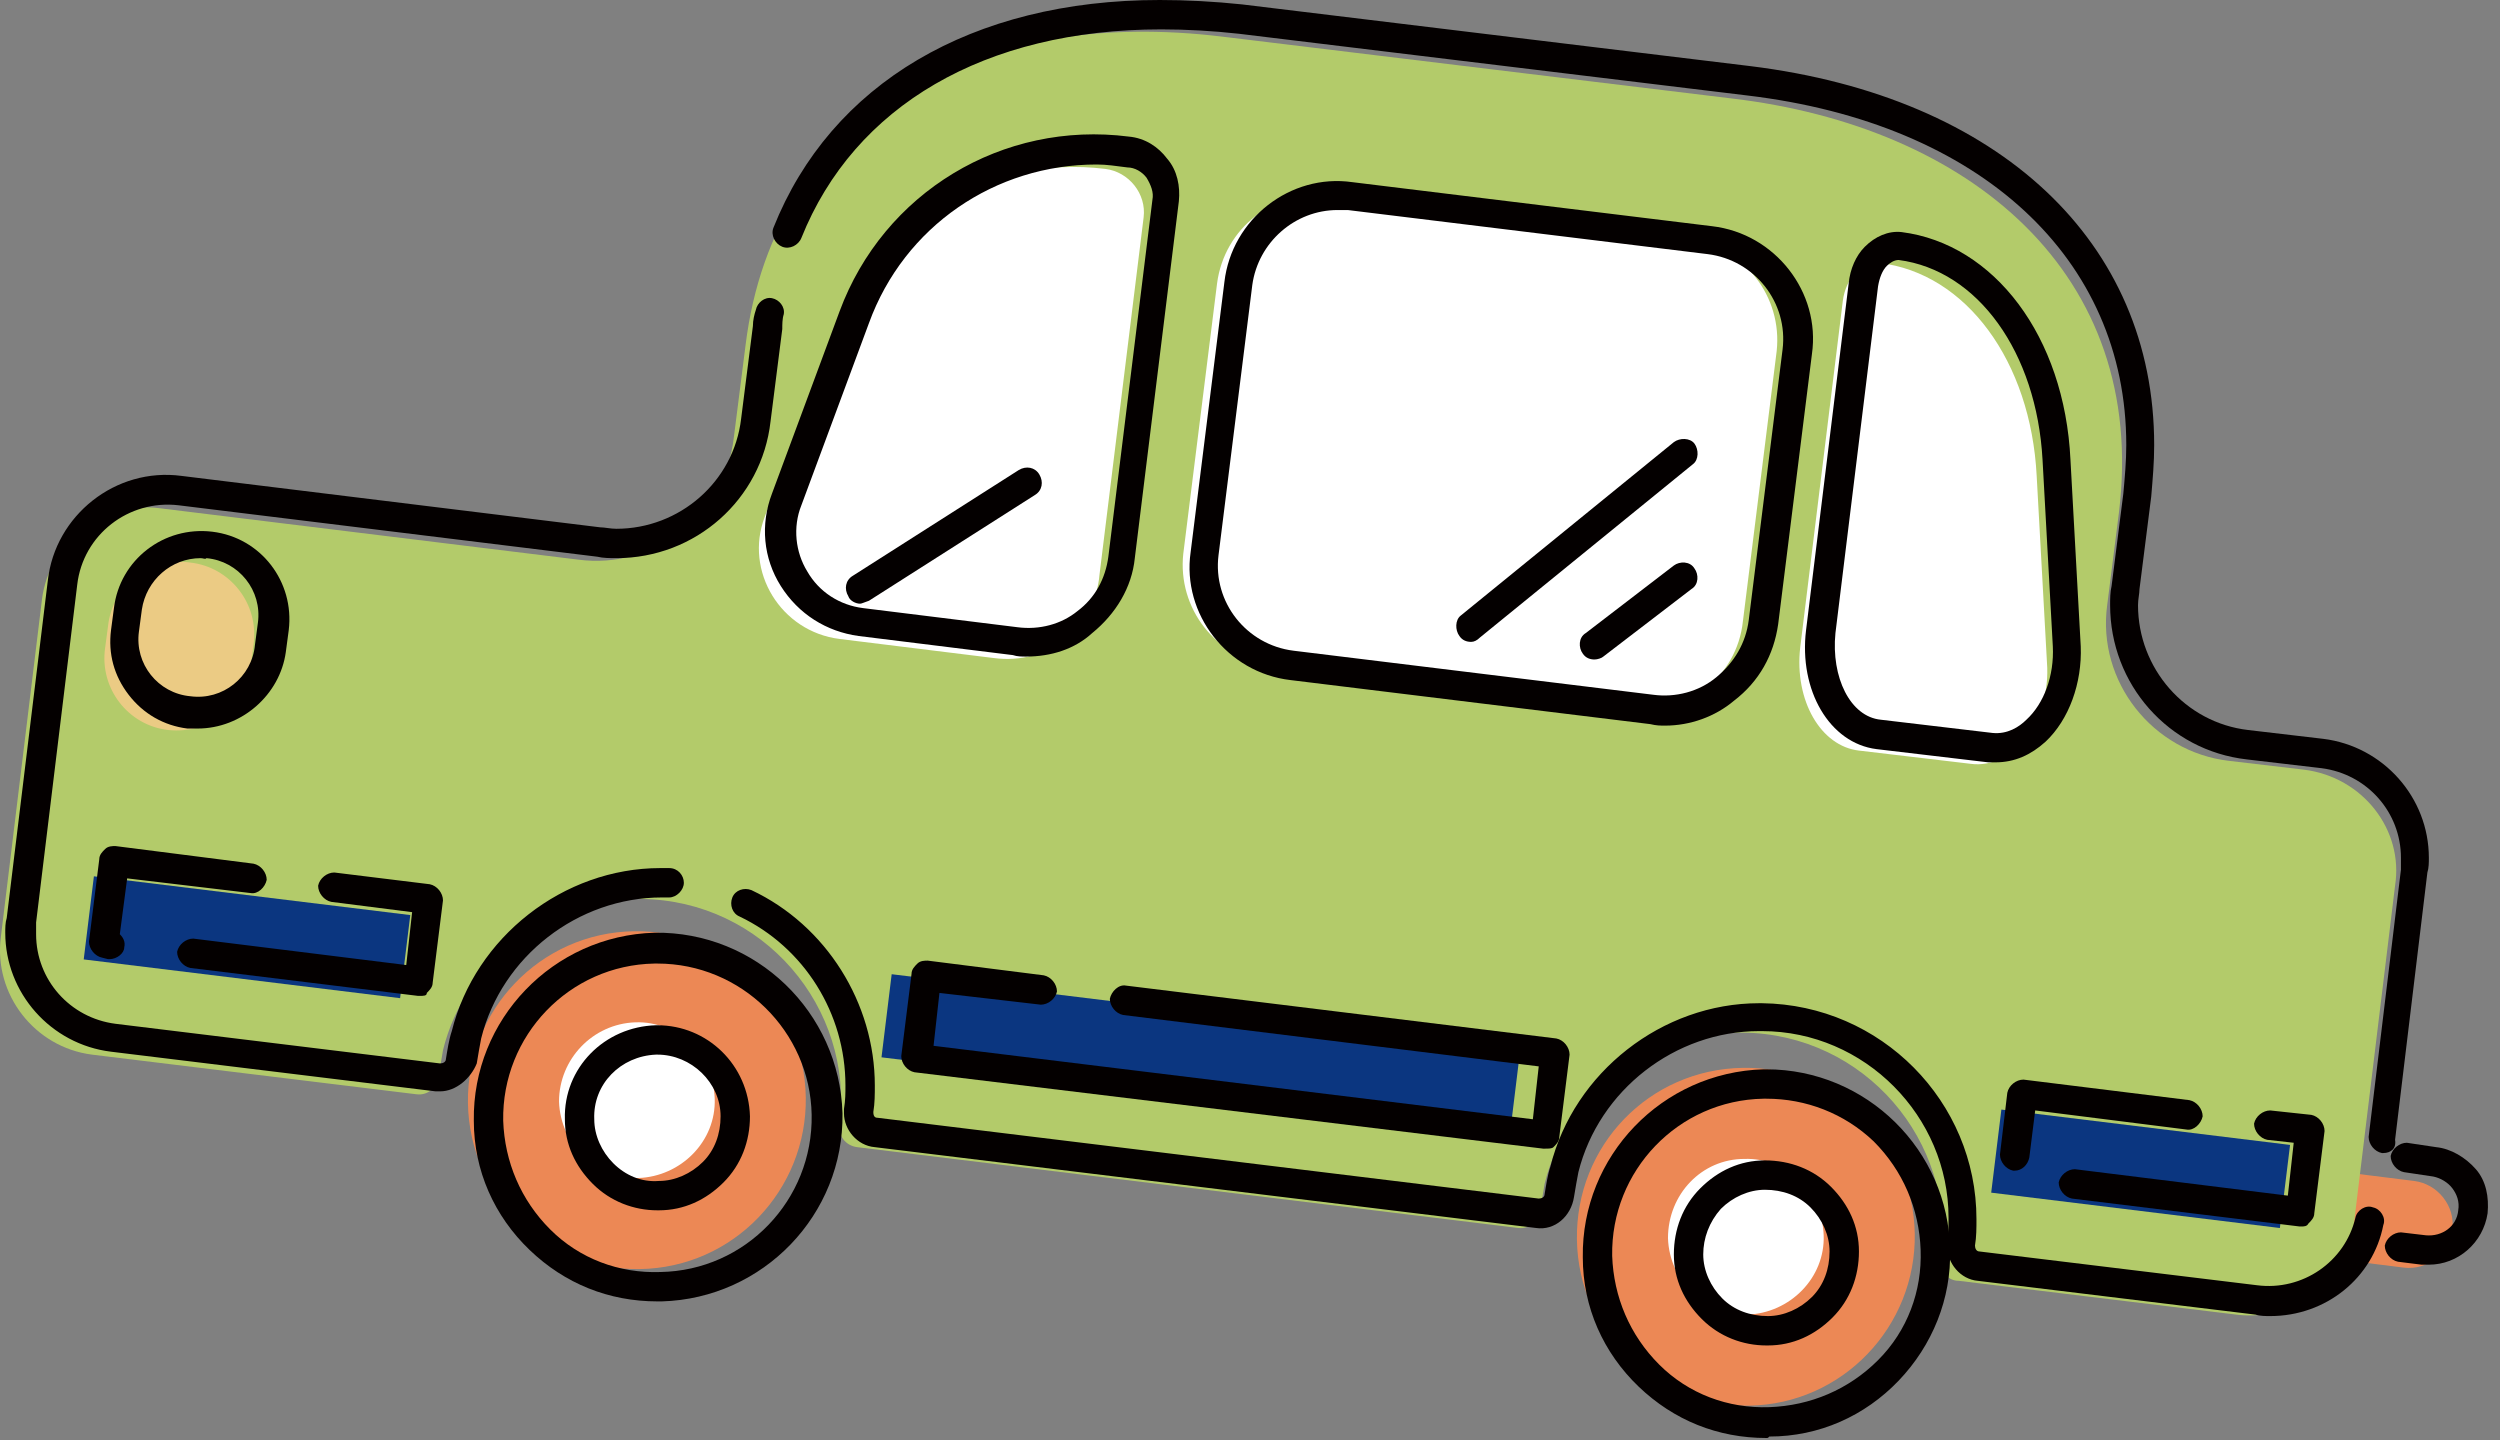
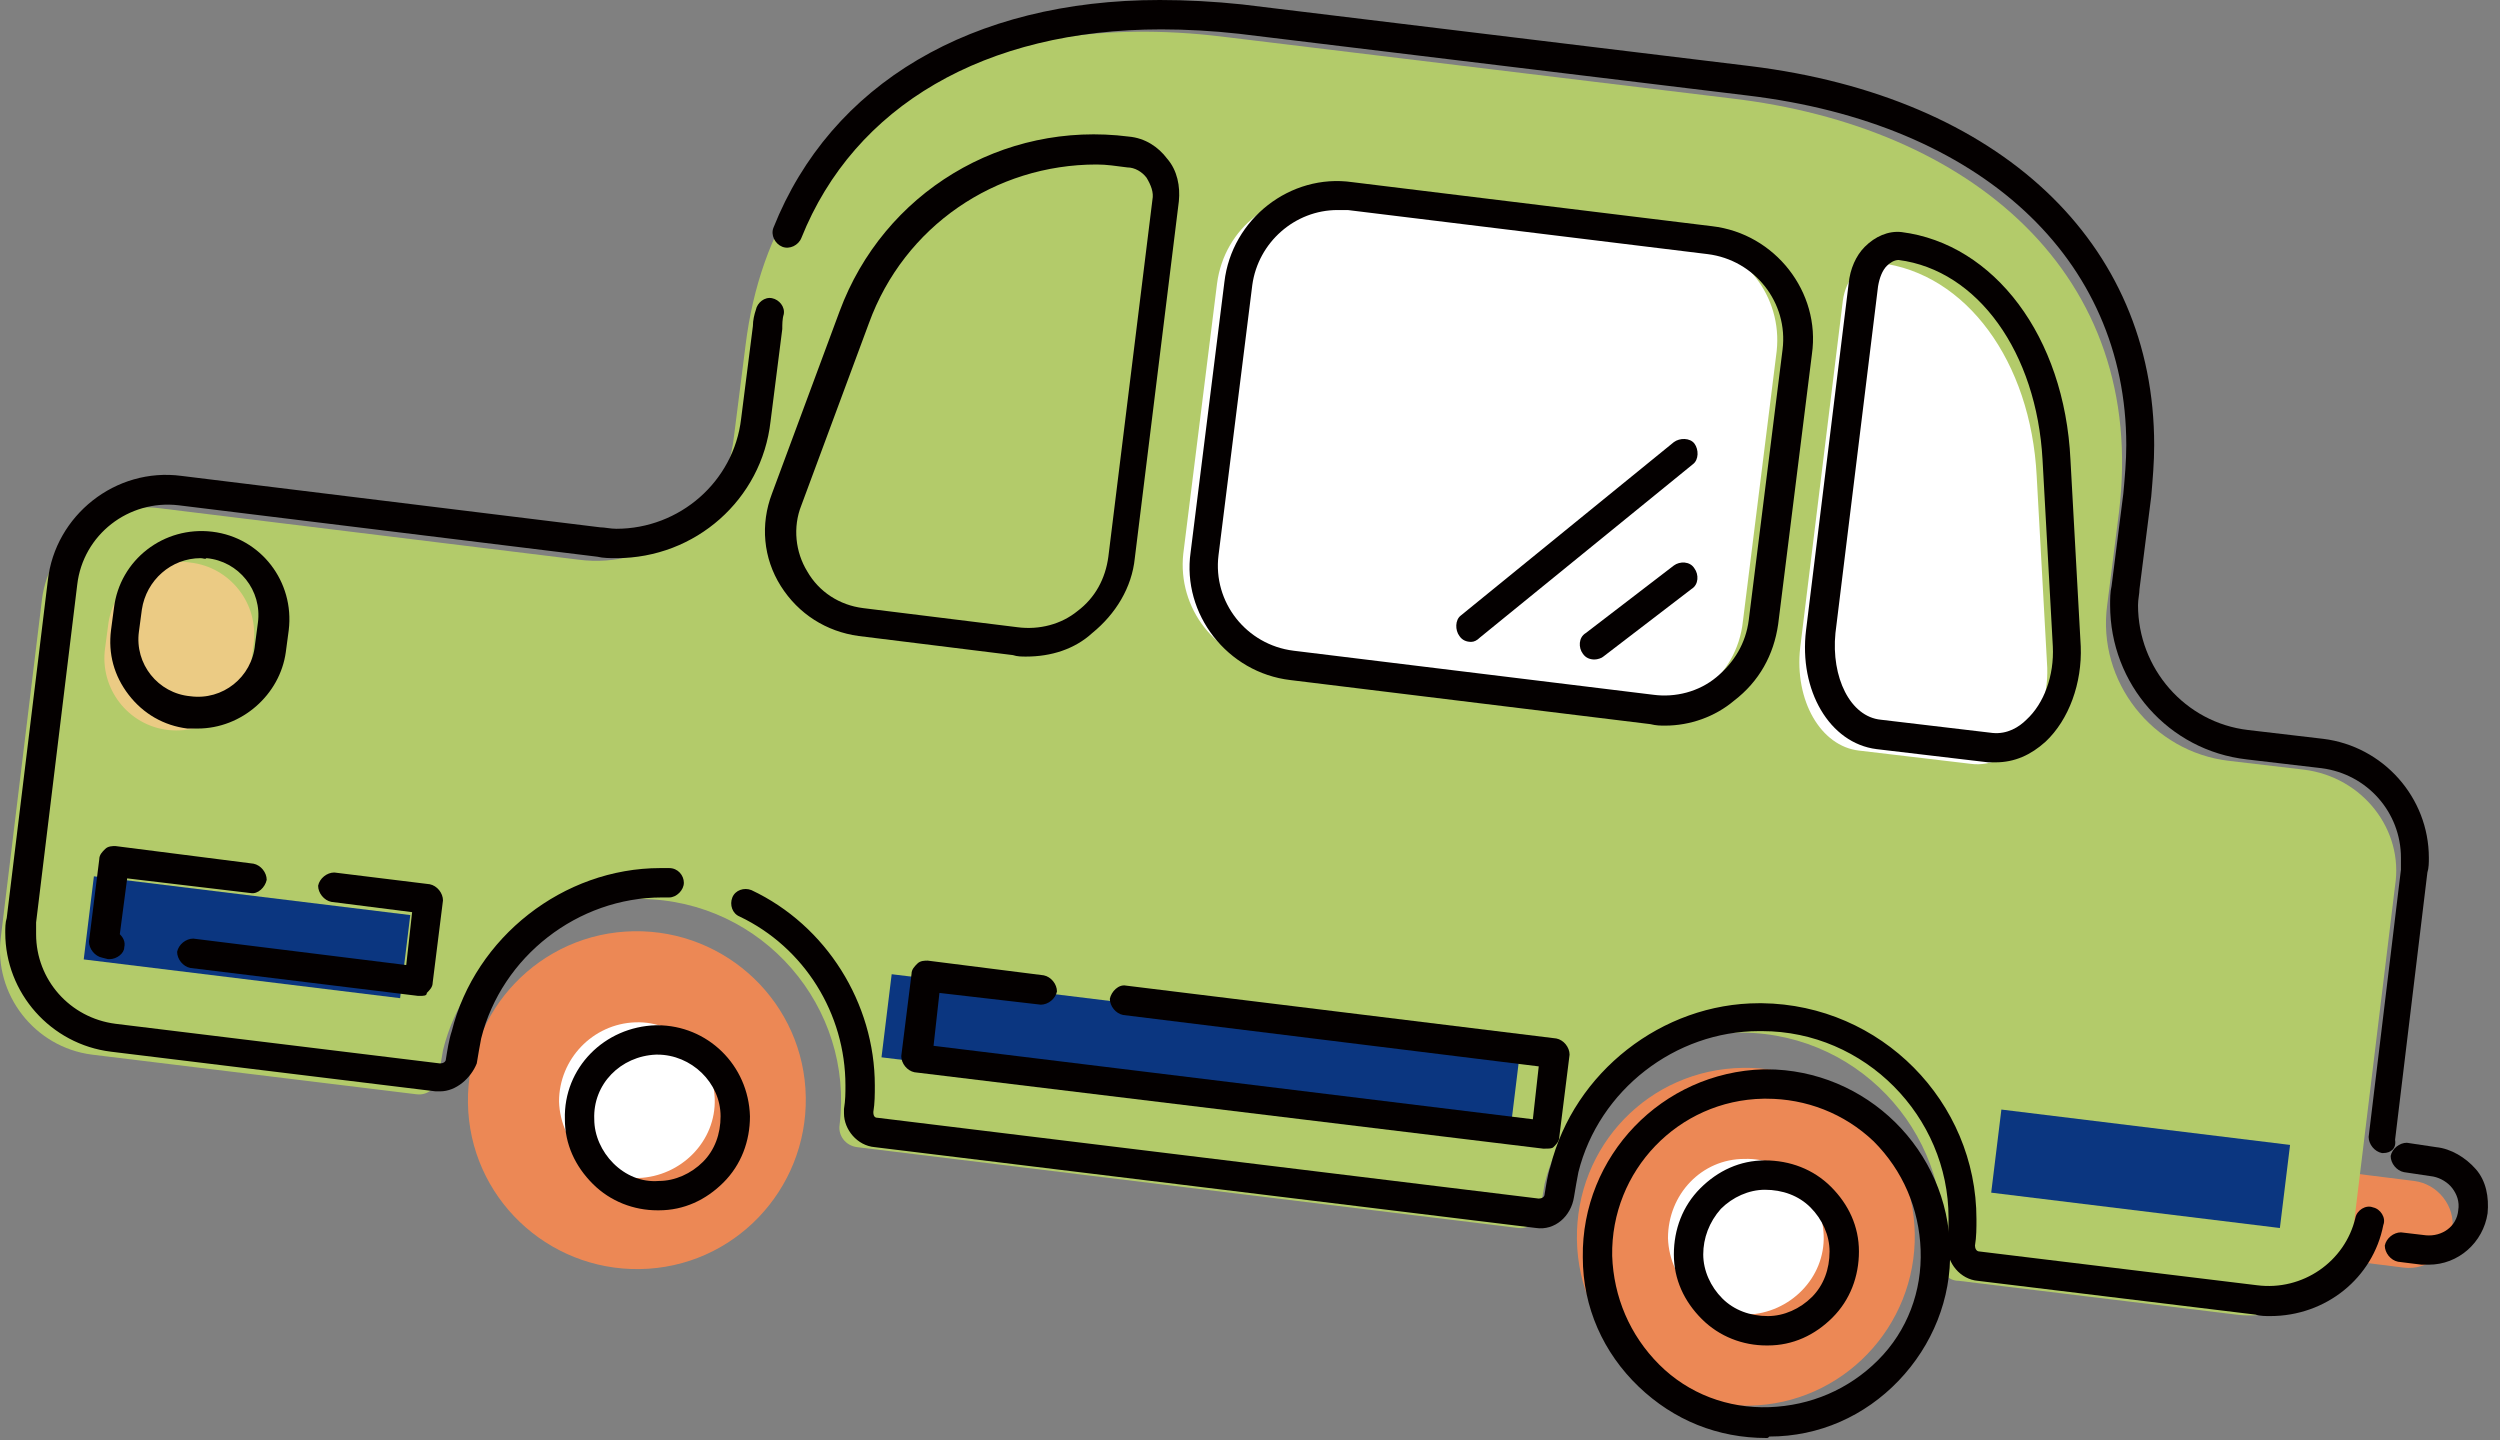
<svg xmlns="http://www.w3.org/2000/svg" width="125" height="72" viewBox="0 0 125 72" fill="none">
  <rect x="0" y="0" width="125" height="72" fill="#808080" stroke="none" />
  <path d="M116.081 62.867L120.194 63.381C121.369 63.528 122.471 62.646 122.618 61.471C122.765 60.296 121.883 59.195 120.708 59.048L116.595 58.534C115.42 58.387 114.319 59.268 114.172 60.443C114.025 61.618 114.906 62.72 116.081 62.867Z" fill="#EC8855" />
  <path d="M115.2 38.484L111.454 38.043C107.635 37.602 104.845 34.077 105.359 30.258L105.946 25.631C107.415 13.66 98.455 6.316 86.558 4.92L61.146 1.836C49.175 0.367 38.746 5.361 37.278 17.259L36.69 21.886C36.249 25.705 32.724 28.495 28.905 27.981L7.974 25.411C5.11 25.044 2.466 27.1 2.099 29.964L0.042 46.856C-0.325 49.72 1.732 52.364 4.596 52.731L20.827 54.714C21.414 54.788 21.855 54.347 21.928 53.833C22.002 53.392 22.075 52.952 22.149 52.511C23.25 48.031 27.436 44.873 32.063 44.947C38.159 45.02 42.712 50.381 41.978 56.257C41.904 56.771 42.272 57.285 42.859 57.358L75.908 61.398C76.496 61.471 76.936 61.03 77.01 60.516C77.083 60.076 77.157 59.635 77.23 59.194C78.332 54.714 82.518 51.556 87.145 51.63C93.241 51.703 97.794 57.065 97.06 62.94C96.986 63.528 97.353 64.041 97.941 64.041L111.822 65.731C114.686 66.098 117.33 64.041 117.697 61.177L119.753 44.286C120.194 41.495 118.138 38.851 115.2 38.484Z" fill="#B3CB6A" />
  <path d="M23.397 55.155C23.471 59.855 27.363 63.528 31.99 63.454C36.69 63.381 40.362 59.488 40.289 54.861C40.216 50.161 36.323 46.489 31.696 46.562C26.996 46.636 23.324 50.528 23.397 55.155Z" fill="#EC8855" />
  <path d="M27.951 55.082C28.024 57.211 29.787 58.974 31.916 58.901C34.046 58.827 35.809 57.065 35.736 54.935C35.662 52.805 33.9 51.042 31.77 51.116C29.64 51.189 27.951 52.952 27.951 55.082Z" fill="white" />
  <path d="M78.846 61.985C78.919 66.686 82.812 70.358 87.439 70.284C92.139 70.211 95.811 66.318 95.738 61.691C95.664 56.991 91.772 53.319 87.145 53.392C82.445 53.466 78.773 57.285 78.846 61.985Z" fill="#EC8855" />
  <path d="M83.399 61.912C83.473 64.042 85.235 65.804 87.365 65.731C89.495 65.657 91.258 63.895 91.184 61.765C91.111 59.635 89.348 57.873 87.218 57.946C85.089 57.946 83.399 59.709 83.399 61.912Z" fill="white" />
-   <path d="M49.69 32.902L41.978 31.948C39.04 31.58 37.204 28.569 38.233 25.852L41.611 16.745C43.741 11.163 49.322 7.712 55.271 8.446C56.446 8.593 57.328 9.694 57.181 10.87L54.977 28.716C54.757 31.36 52.407 33.27 49.69 32.902Z" fill="white" />
  <path d="M92.947 37.529L98.529 38.19C100.658 38.484 102.568 35.986 102.348 33.122L101.834 23.795C101.54 18.067 98.308 13.66 93.975 13.146C93.094 13.072 92.286 13.88 92.139 15.056L90.009 32.388C89.716 35.032 91.038 37.309 92.947 37.529Z" fill="white" />
  <path d="M81.564 35.473L63.57 33.269C60.779 32.902 58.87 30.405 59.164 27.688L60.853 14.174C61.22 11.383 63.717 9.474 66.434 9.768L84.428 11.971C87.219 12.338 89.128 14.835 88.834 17.553L87.145 31.066C86.851 33.857 84.281 35.84 81.564 35.473Z" fill="white" />
  <path d="M4.695 43.816L4.186 47.971L20.005 49.909L20.514 45.754L4.695 43.816Z" fill="#0B3680" />
  <path d="M100.069 55.478L99.56 59.633L113.994 61.401L114.503 57.246L100.069 55.478Z" fill="#0B3680" />
  <path d="M44.584 48.711L44.075 52.866L75.495 56.715L76.004 52.56L44.584 48.711Z" fill="#0B3680" />
  <path d="M8.415 36.501C6.432 36.281 4.963 34.445 5.257 32.388L5.404 31.287C5.624 29.304 7.46 27.835 9.516 28.128C11.499 28.349 12.968 30.185 12.674 32.241L12.527 33.343C12.307 35.252 10.471 36.721 8.415 36.501Z" fill="#EBCB84" />
  <path d="M121.443 63.234C121.296 63.234 121.222 63.234 121.076 63.234L119.901 63.087C119.533 63.014 119.24 62.646 119.24 62.279C119.313 61.912 119.68 61.618 120.047 61.618L121.296 61.765C122.104 61.839 122.838 61.324 122.912 60.517C122.985 60.076 122.838 59.709 122.618 59.415C122.398 59.121 122.03 58.901 121.663 58.827L120.194 58.607C119.827 58.534 119.533 58.166 119.533 57.799C119.607 57.432 119.974 57.138 120.341 57.138L121.81 57.358C122.544 57.432 123.279 57.873 123.793 58.46C124.307 59.048 124.454 59.855 124.38 60.663C124.16 62.132 122.912 63.234 121.443 63.234Z" fill="#040000" />
  <path d="M113.511 65.804C113.291 65.804 112.997 65.804 112.777 65.731L98.896 64.042C98.015 63.968 97.354 63.16 97.354 62.279C97.354 62.206 97.354 62.132 97.354 62.059C97.427 61.691 97.427 61.251 97.427 60.884C97.427 55.816 93.241 51.556 88.1 51.556H87.953C83.767 51.556 79.948 54.494 78.92 58.607C78.846 58.974 78.773 59.415 78.699 59.855C78.552 60.81 77.745 61.545 76.79 61.398L43.741 57.358C42.859 57.285 42.199 56.477 42.199 55.669C42.199 55.596 42.199 55.522 42.199 55.449C42.272 55.008 42.272 54.641 42.272 54.274C42.272 50.675 40.215 47.37 36.984 45.828C36.617 45.681 36.47 45.24 36.617 44.873C36.764 44.506 37.204 44.359 37.572 44.506C41.317 46.269 43.741 50.161 43.741 54.274C43.741 54.715 43.741 55.155 43.667 55.596C43.667 55.816 43.741 55.89 43.888 55.89L76.937 59.929C77.084 59.929 77.231 59.855 77.231 59.709C77.304 59.268 77.377 58.754 77.524 58.313C78.699 53.613 83.106 50.161 87.953 50.161H88.1C94.049 50.234 98.823 55.082 98.823 60.957C98.823 61.398 98.823 61.838 98.749 62.279C98.749 62.426 98.823 62.573 98.969 62.573L112.85 64.262C115.127 64.556 117.256 63.087 117.771 60.884C117.844 60.517 118.285 60.223 118.652 60.37C119.019 60.443 119.313 60.884 119.166 61.251C118.652 63.895 116.302 65.804 113.511 65.804ZM119.166 57.652H119.093C118.725 57.579 118.432 57.212 118.432 56.844L120.047 43.478C120.047 43.258 120.047 43.111 120.047 42.89C120.047 40.614 118.358 38.704 116.081 38.41L112.336 37.97C108.443 37.529 105.506 34.224 105.506 30.258C105.506 29.965 105.506 29.597 105.579 29.303L106.167 24.677C106.24 23.869 106.314 23.061 106.314 22.253C106.314 12.926 99.043 6.169 87.365 4.774L61.955 1.689C60.633 1.542 59.311 1.469 58.062 1.469C49.249 1.469 42.713 5.288 40.069 11.898C39.922 12.265 39.481 12.485 39.114 12.338C38.747 12.191 38.526 11.751 38.673 11.384C41.538 4.186 48.588 0 57.989 0C59.31 0 60.706 0.073 62.101 0.22L87.512 3.305C99.998 4.847 107.709 12.118 107.709 22.253C107.709 23.134 107.636 23.942 107.562 24.823L106.975 29.45C106.975 29.671 106.901 29.965 106.901 30.258C106.901 33.416 109.251 36.134 112.409 36.501L116.155 36.941C119.166 37.309 121.443 39.879 121.443 42.89C121.443 43.111 121.443 43.404 121.369 43.625L119.754 56.991C119.827 57.432 119.533 57.652 119.166 57.652ZM22.002 54.568C21.928 54.568 21.855 54.568 21.782 54.568L5.551 52.585C2.54 52.218 0.263 49.647 0.263 46.636C0.263 46.416 0.263 46.122 0.336 45.901L2.393 29.01C2.76 25.778 5.771 23.355 9.076 23.795L30.007 26.366C30.227 26.366 30.521 26.439 30.815 26.439C33.973 26.439 36.69 24.089 37.057 20.931L37.645 16.304C37.645 16.01 37.718 15.717 37.792 15.496C37.865 15.129 38.233 14.835 38.6 14.909C38.967 14.982 39.261 15.35 39.187 15.717C39.114 15.937 39.114 16.231 39.114 16.451L38.526 21.078C38.086 24.97 34.781 27.908 30.815 27.908C30.521 27.908 30.154 27.908 29.86 27.835L8.929 25.264C6.432 24.97 4.155 26.733 3.862 29.23L1.805 46.122C1.805 46.342 1.805 46.489 1.805 46.709C1.805 48.986 3.494 50.895 5.771 51.189L22.002 53.172C22.149 53.172 22.296 53.099 22.296 52.952C22.369 52.511 22.442 51.997 22.589 51.556C23.764 46.856 28.171 43.404 33.018 43.404H33.459C33.9 43.404 34.193 43.772 34.193 44.139C34.193 44.506 33.826 44.873 33.459 44.873H33.092C28.905 44.873 25.086 47.811 24.058 51.924C23.985 52.291 23.911 52.732 23.838 53.172C23.544 53.907 22.81 54.568 22.002 54.568Z" fill="#040000" />
-   <path d="M32.871 65.07C30.448 65.07 28.244 64.189 26.482 62.499C24.719 60.81 23.691 58.533 23.691 56.036C23.617 50.969 27.657 46.783 32.724 46.636C37.792 46.562 41.978 50.602 42.125 55.669C42.198 60.737 38.159 64.923 33.092 65.07C32.945 65.07 32.945 65.07 32.871 65.07ZM32.871 48.178C32.798 48.178 32.798 48.178 32.724 48.178C28.465 48.252 25.086 51.777 25.16 56.036C25.233 58.093 26.041 60.002 27.51 61.471C28.979 62.94 30.962 63.674 33.018 63.601C37.278 63.528 40.656 60.002 40.583 55.743C40.509 51.556 37.057 48.178 32.871 48.178Z" fill="#040000" />
  <path d="M32.871 60.516C31.696 60.516 30.521 60.076 29.64 59.194C28.759 58.313 28.244 57.212 28.244 55.963C28.171 53.392 30.227 51.336 32.798 51.263H32.871C35.368 51.263 37.425 53.246 37.498 55.816C37.498 57.065 37.057 58.24 36.176 59.121C35.295 60.002 34.193 60.516 32.945 60.516H32.871ZM29.713 55.963C29.713 56.771 30.08 57.579 30.668 58.166C31.256 58.754 32.063 59.121 32.945 59.048C33.752 59.048 34.56 58.68 35.148 58.093C35.736 57.505 36.029 56.697 36.029 55.816C36.029 54.127 34.56 52.731 32.871 52.731H32.798C31.035 52.805 29.64 54.2 29.713 55.963Z" fill="#040000" />
  <path d="M88.32 71.9C85.897 71.9 83.693 71.019 81.931 69.33C80.168 67.64 79.14 65.364 79.14 62.867C79.067 57.799 83.106 53.613 88.173 53.466C88.247 53.466 88.32 53.466 88.32 53.466C93.314 53.466 97.427 57.505 97.501 62.499C97.574 64.923 96.619 67.273 94.93 69.036C93.241 70.798 90.964 71.827 88.467 71.827C88.394 71.9 88.394 71.9 88.32 71.9ZM88.32 54.935C88.247 54.935 88.247 54.935 88.173 54.935C83.914 55.008 80.535 58.534 80.609 62.793C80.682 64.85 81.49 66.759 82.959 68.228C84.428 69.697 86.411 70.431 88.467 70.358C90.523 70.284 92.433 69.477 93.902 68.008C95.371 66.539 96.105 64.556 96.032 62.499C95.958 60.443 95.15 58.534 93.681 57.065C92.213 55.669 90.303 54.935 88.32 54.935Z" fill="#040000" />
  <path d="M88.32 67.273C87.145 67.273 85.97 66.833 85.089 65.951C84.207 65.07 83.693 63.968 83.693 62.72C83.693 61.471 84.134 60.296 85.015 59.415C85.897 58.534 86.998 58.02 88.247 58.02C89.495 58.02 90.67 58.46 91.552 59.342C92.433 60.223 92.947 61.324 92.947 62.573C92.947 63.822 92.506 64.997 91.625 65.878C90.744 66.759 89.642 67.273 88.394 67.273H88.32ZM85.162 62.72C85.162 63.528 85.529 64.336 86.117 64.923C86.704 65.511 87.512 65.804 88.394 65.804C89.201 65.804 90.009 65.437 90.597 64.85C91.184 64.262 91.478 63.454 91.478 62.573C91.478 61.765 91.111 60.957 90.523 60.37C89.936 59.782 89.128 59.488 88.247 59.488C87.439 59.488 86.631 59.856 86.043 60.443C85.456 61.104 85.162 61.912 85.162 62.72Z" fill="#040000" />
  <path d="M51.305 32.829C51.085 32.829 50.865 32.829 50.644 32.755L42.933 31.8C41.317 31.58 39.922 30.699 39.041 29.303C38.159 27.908 38.012 26.219 38.6 24.677L41.978 15.57C44.181 9.621 50.13 6.022 56.446 6.83C57.254 6.903 57.915 7.344 58.356 7.932C58.87 8.519 59.017 9.327 58.943 10.062L56.74 27.908C56.593 29.377 55.785 30.699 54.61 31.654C53.729 32.461 52.554 32.829 51.305 32.829ZM54.831 8.225C49.763 8.225 45.21 11.31 43.447 16.157L40.069 25.264C39.628 26.366 39.775 27.614 40.362 28.569C40.95 29.597 41.978 30.258 43.153 30.405L50.865 31.36C51.966 31.507 53.068 31.213 53.876 30.552C54.757 29.891 55.271 28.936 55.418 27.834L57.621 9.988C57.695 9.621 57.548 9.254 57.328 8.886C57.107 8.593 56.74 8.372 56.373 8.372C55.785 8.299 55.345 8.225 54.831 8.225Z" fill="#040000" />
  <path d="M99.777 38.117C99.63 38.117 99.483 38.117 99.41 38.117L93.828 37.456C91.478 37.162 89.936 34.518 90.303 31.507L92.433 14.174C92.506 13.44 92.8 12.779 93.241 12.338C93.755 11.824 94.416 11.53 95.077 11.604C99.704 12.191 103.229 16.818 103.523 22.988L104.037 32.315C104.11 34.151 103.449 35.987 102.274 37.088C101.54 37.749 100.732 38.117 99.777 38.117ZM94.049 35.987L99.63 36.648C100.365 36.721 100.952 36.354 101.319 35.987C102.201 35.179 102.715 33.783 102.641 32.315L102.127 22.988C101.833 17.626 98.896 13.513 94.93 12.999C94.71 12.999 94.489 13.146 94.342 13.293C94.122 13.513 93.975 13.881 93.902 14.321L91.772 31.654C91.552 33.857 92.506 35.84 94.049 35.987Z" fill="#040000" />
  <path d="M83.253 36.281C83.032 36.281 82.812 36.281 82.518 36.207L64.525 34.004C61.367 33.637 59.09 30.699 59.531 27.614L61.22 14.101C61.587 10.943 64.525 8.666 67.61 9.107L85.603 11.31C88.761 11.677 91.038 14.615 90.597 17.7L88.908 31.213C88.688 32.755 87.953 34.077 86.705 35.032C85.75 35.84 84.501 36.281 83.253 36.281ZM66.875 10.502C64.745 10.502 62.909 12.118 62.615 14.248L60.926 27.761C60.633 30.111 62.322 32.241 64.672 32.535L82.665 34.738C83.767 34.885 84.942 34.591 85.823 33.857C86.705 33.123 87.292 32.168 87.439 30.993L89.128 17.479C89.422 15.129 87.733 12.999 85.383 12.706L67.389 10.502C67.242 10.502 67.096 10.502 66.875 10.502Z" fill="#040000" />
  <path d="M20.974 49.794H20.9L9.516 48.398C9.149 48.325 8.856 47.958 8.856 47.591C8.929 47.223 9.296 46.93 9.663 46.93L20.312 48.252L20.606 45.608L16.567 45.094C16.2 45.02 15.906 44.653 15.906 44.286C15.979 43.919 16.347 43.625 16.714 43.625L21.488 44.212C21.855 44.286 22.149 44.653 22.149 45.02L21.634 49.133C21.634 49.353 21.488 49.5 21.341 49.647C21.341 49.794 21.194 49.794 20.974 49.794ZM5.477 47.958H5.404L5.11 47.884C4.743 47.811 4.449 47.444 4.449 47.077L4.963 42.964C4.963 42.743 5.11 42.596 5.257 42.45C5.404 42.303 5.624 42.303 5.771 42.303L12.675 43.184C13.042 43.258 13.335 43.625 13.335 43.992C13.262 44.359 12.895 44.726 12.528 44.653L6.358 43.919L5.991 46.709C6.138 46.856 6.285 47.077 6.212 47.37C6.212 47.664 5.844 47.958 5.477 47.958Z" fill="#040000" />
-   <path d="M115.053 61.324H114.98L103.596 59.929C103.229 59.855 102.935 59.488 102.935 59.121C103.009 58.754 103.376 58.46 103.743 58.46L114.392 59.782L114.686 57.138L113.364 56.991C112.997 56.918 112.703 56.55 112.703 56.183C112.777 55.816 113.144 55.522 113.511 55.522L115.567 55.743C115.935 55.816 116.228 56.183 116.228 56.55L115.714 60.663C115.714 60.884 115.567 61.031 115.42 61.177C115.347 61.324 115.2 61.324 115.053 61.324ZM100.732 58.533H100.659C100.291 58.46 99.998 58.093 99.998 57.725L100.365 54.641C100.438 54.274 100.805 53.98 101.173 53.98L109.472 55.008C109.839 55.082 110.133 55.449 110.133 55.816C110.059 56.183 109.692 56.55 109.325 56.477L101.76 55.522L101.466 57.872C101.393 58.24 101.099 58.533 100.732 58.533Z" fill="#040000" />
  <path d="M77.231 57.432H77.157L45.724 53.613C45.356 53.539 45.063 53.172 45.063 52.805L45.577 48.692C45.577 48.472 45.724 48.325 45.871 48.178C46.017 48.031 46.238 48.031 46.385 48.031L52.187 48.766C52.554 48.839 52.848 49.206 52.848 49.574C52.774 49.941 52.407 50.234 52.04 50.234L46.972 49.647L46.678 52.291L76.643 55.963L76.937 53.319L56.153 50.749C55.785 50.675 55.492 50.308 55.492 49.941C55.565 49.574 55.932 49.206 56.299 49.28L77.818 51.924C78.185 51.997 78.479 52.364 78.479 52.732L77.965 56.844C77.965 57.065 77.818 57.212 77.671 57.358C77.598 57.432 77.451 57.432 77.231 57.432Z" fill="#040000" />
  <path d="M9.884 36.427C9.737 36.427 9.516 36.427 9.37 36.427C8.195 36.281 7.166 35.693 6.432 34.738C5.697 33.783 5.404 32.682 5.551 31.507L5.697 30.405C5.991 27.982 8.195 26.292 10.618 26.586C13.042 26.88 14.731 29.083 14.437 31.507L14.29 32.608C13.996 34.738 12.087 36.427 9.884 36.427ZM10.031 27.908C8.562 27.908 7.313 29.01 7.093 30.479L6.946 31.58C6.726 33.196 7.901 34.665 9.517 34.812C11.132 35.032 12.601 33.857 12.748 32.241L12.895 31.14C13.115 29.524 11.94 28.055 10.324 27.908C10.251 27.982 10.178 27.908 10.031 27.908Z" fill="#040000" />
  <path d="M73.558 32.094C73.338 32.094 73.118 32.021 72.971 31.801C72.751 31.507 72.75 30.993 73.044 30.773L83.693 22.106C83.987 21.886 84.501 21.886 84.722 22.18C84.942 22.474 84.942 22.988 84.648 23.208L73.999 31.874C73.852 32.021 73.705 32.094 73.558 32.094Z" fill="#040000" />
  <path d="M79.727 32.975C79.507 32.975 79.287 32.902 79.14 32.682C78.919 32.388 78.919 31.874 79.287 31.654L83.693 28.275C83.987 28.055 84.501 28.055 84.722 28.422C84.942 28.716 84.942 29.23 84.575 29.45L80.168 32.828C80.095 32.902 79.874 32.975 79.727 32.975Z" fill="#040000" />
-   <path d="M43.006 30.185C42.786 30.185 42.492 30.038 42.419 29.818C42.198 29.45 42.272 29.01 42.639 28.79L50.938 23.502C51.305 23.281 51.746 23.355 51.966 23.722C52.186 24.089 52.113 24.53 51.746 24.75L43.447 30.038C43.227 30.111 43.08 30.185 43.006 30.185Z" fill="#040000" />
</svg>